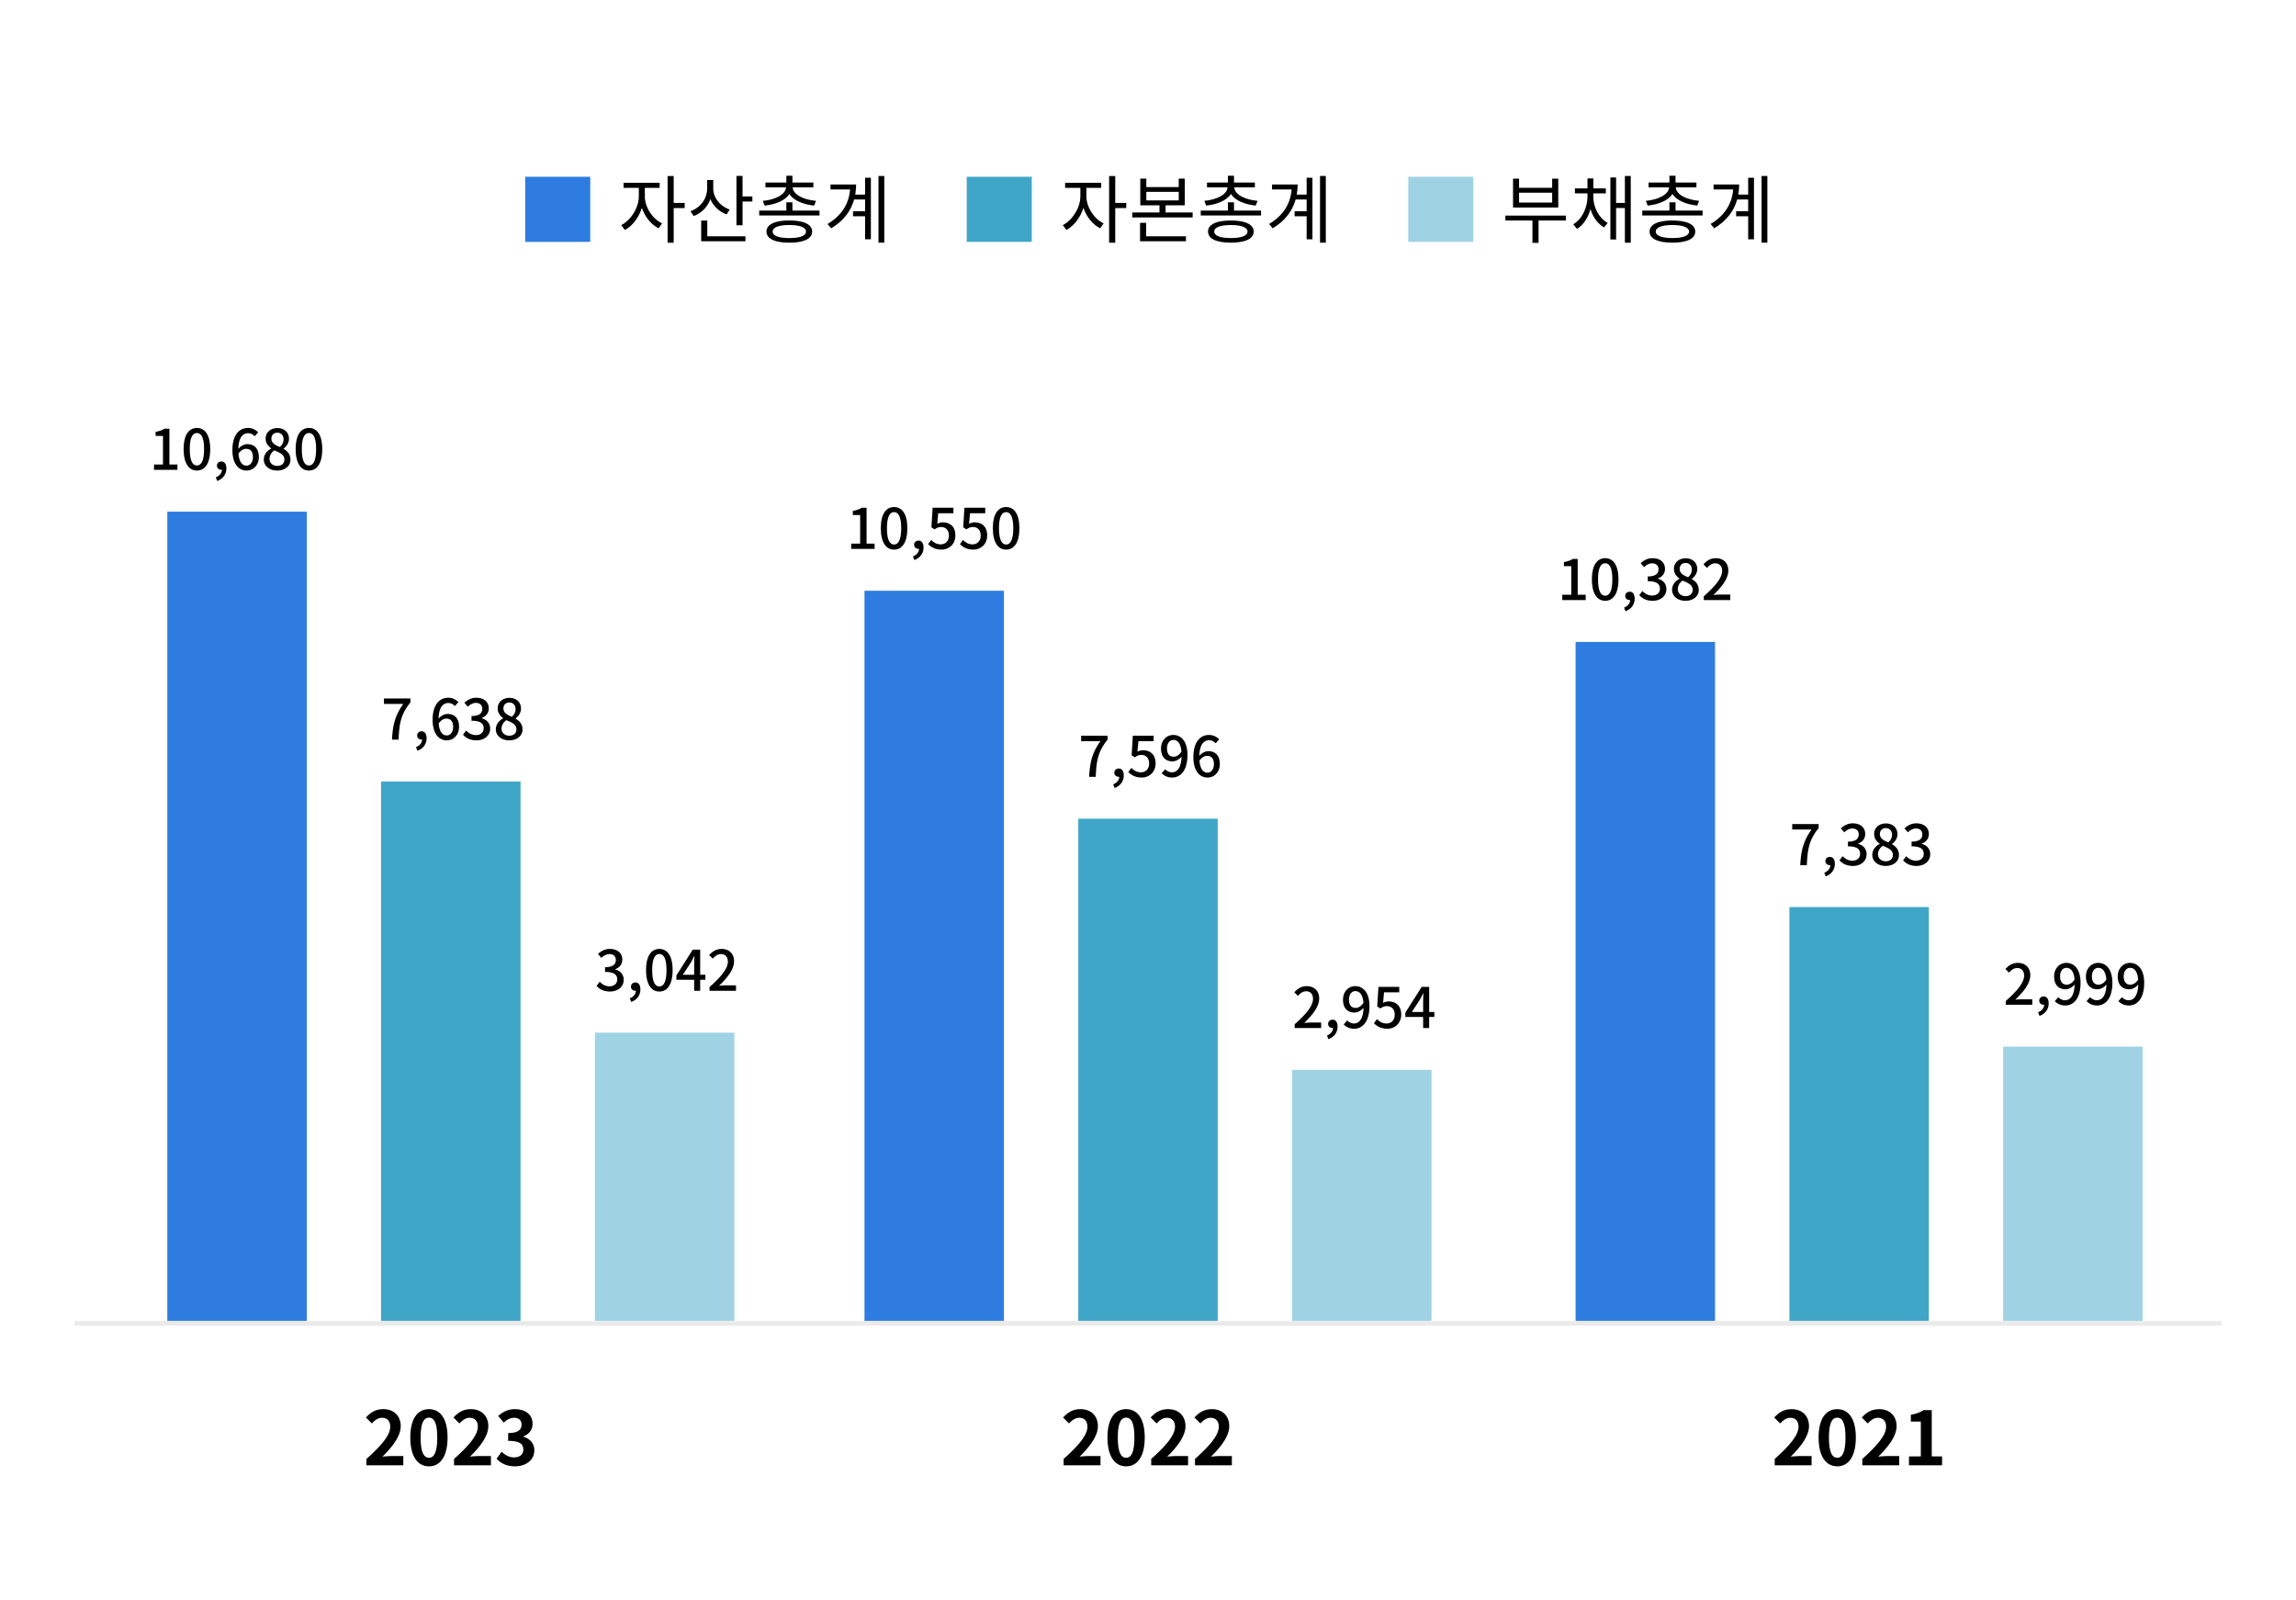
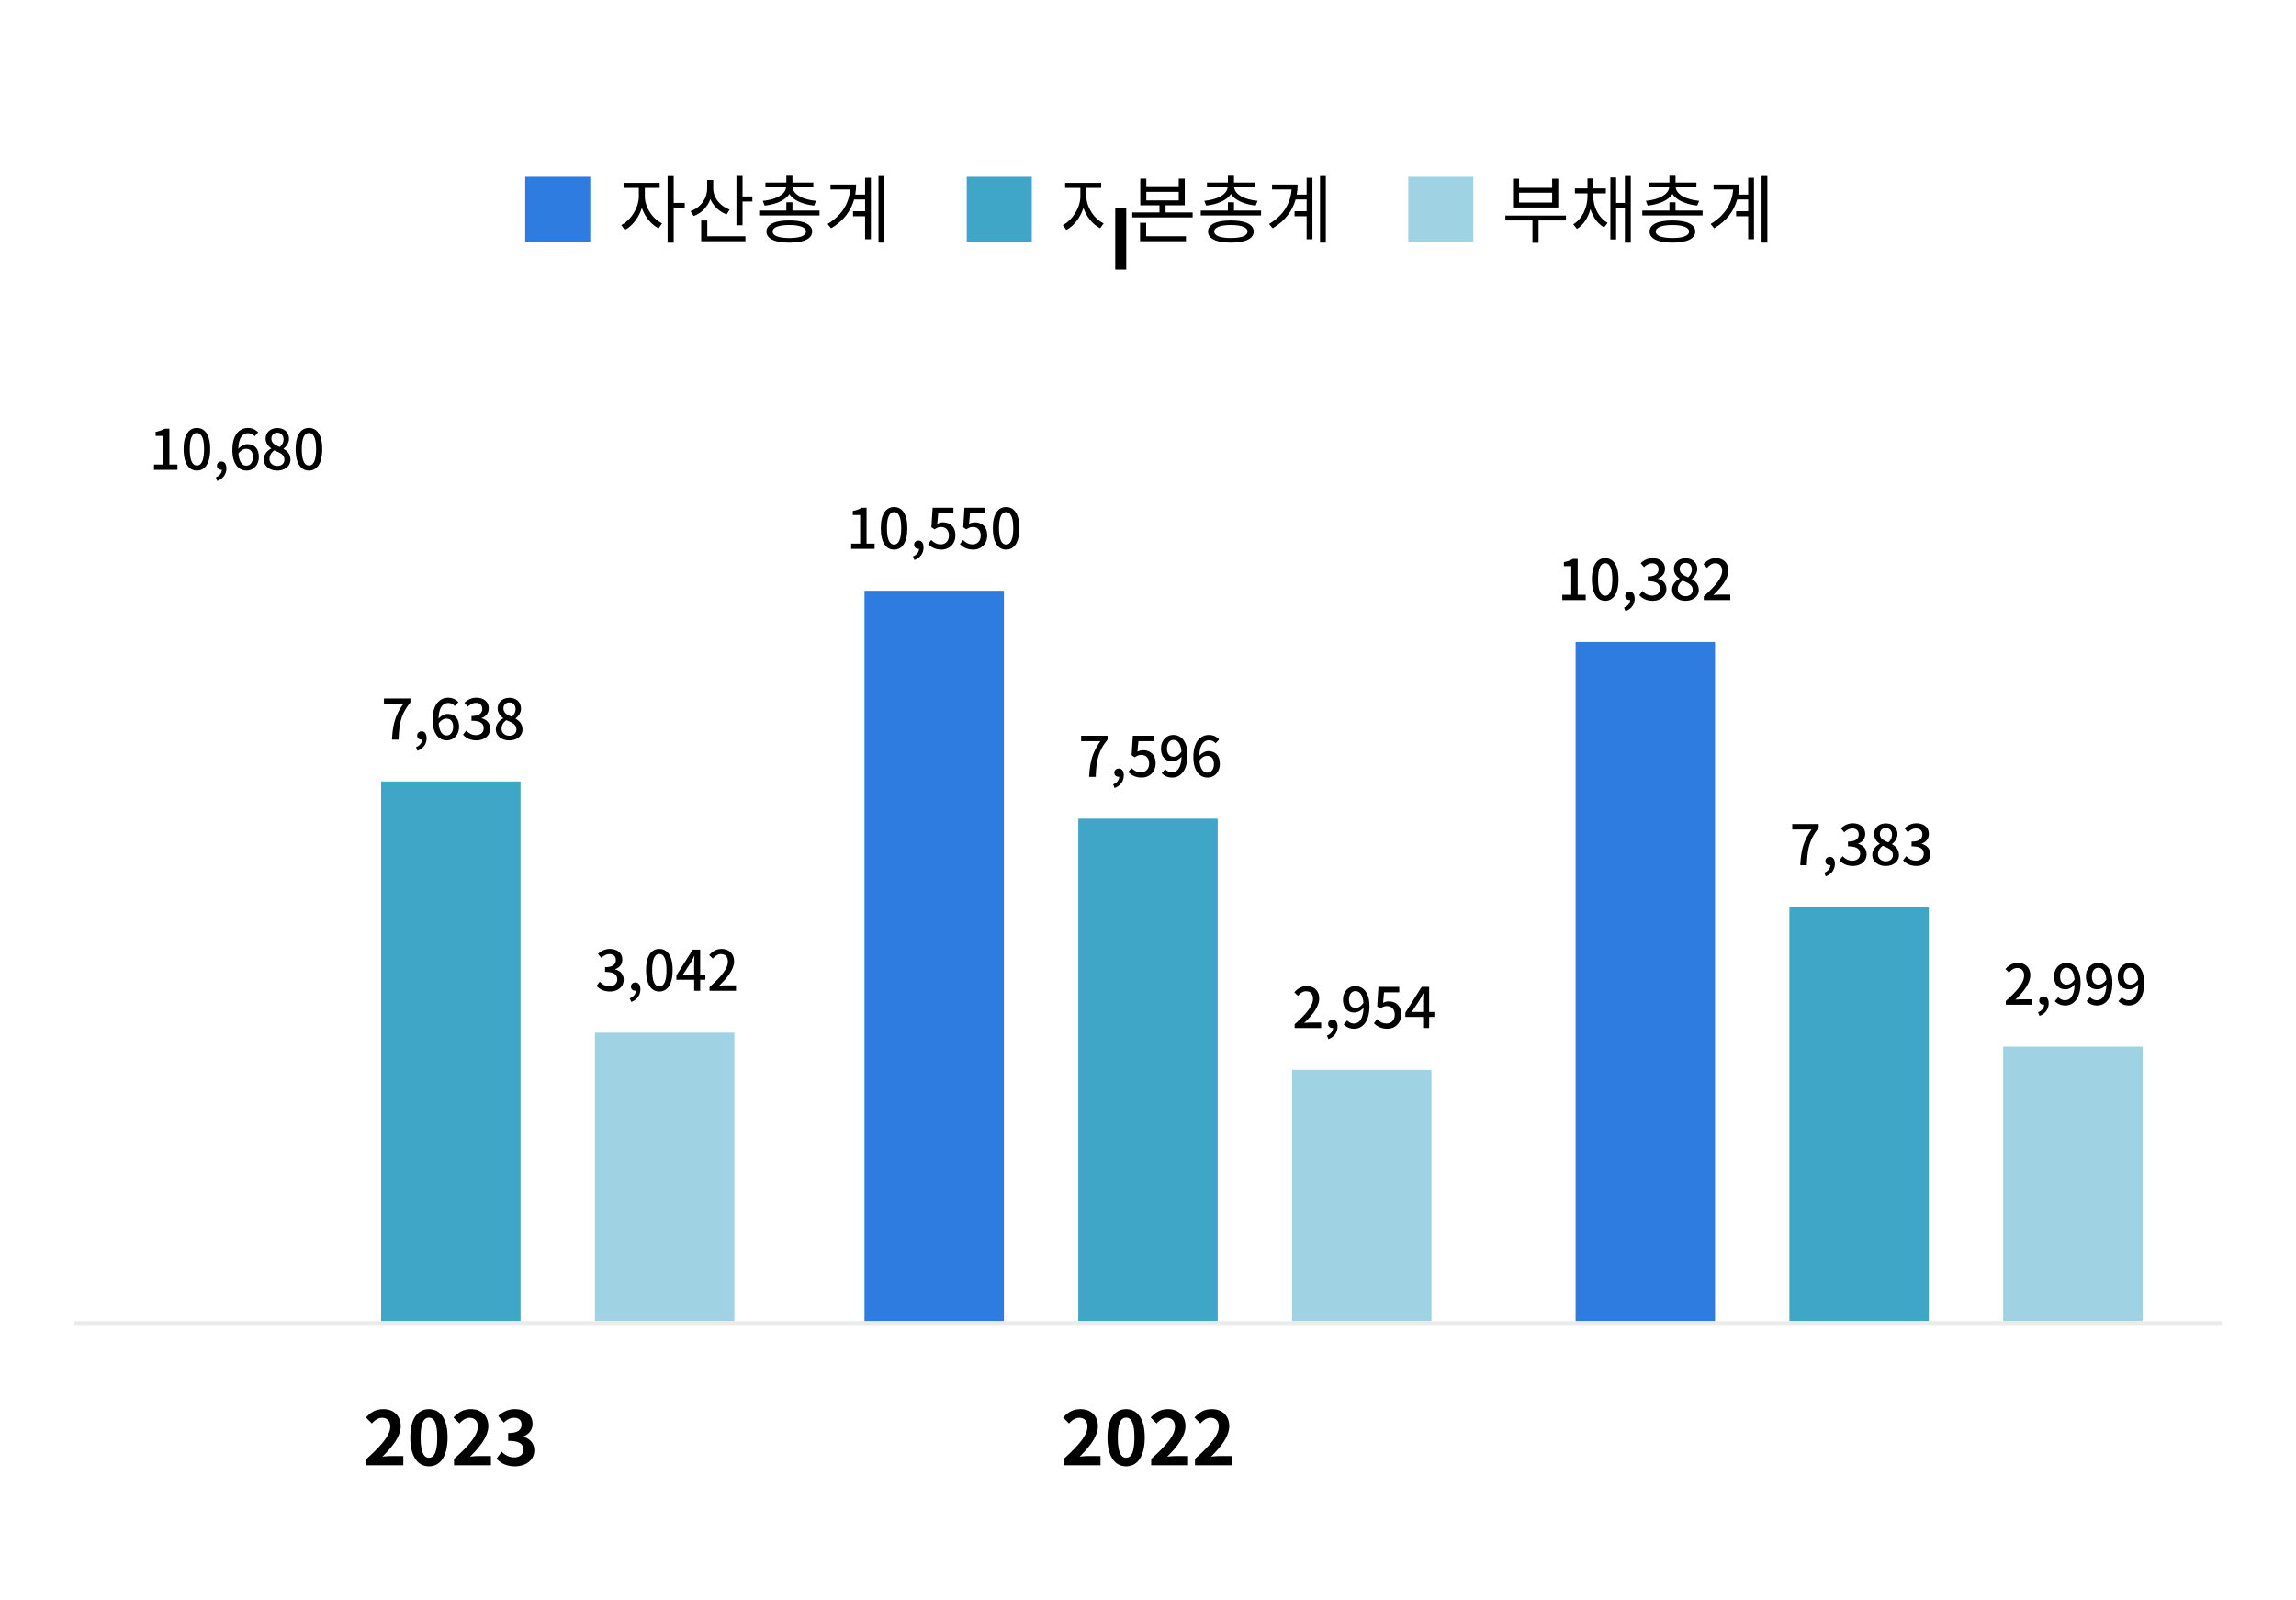
<svg xmlns="http://www.w3.org/2000/svg" width="320" height="223" viewBox="0 0 320 223" fill="none">
  <g clip-path="url(#97qa2fvk8a)">
    <path d="M312.227.324H7.774A7.452 7.452 0 0 0 .324 7.78v207.442a7.452 7.452 0 0 0 7.45 7.455h304.453a7.452 7.452 0 0 0 7.449-7.455V7.779a7.452 7.452 0 0 0-7.449-7.455z" />
-     <path d="M247.348 204.2v-.881c2.083-1.867 3.317-3.309 3.317-4.491 0-.778-.415-1.245-1.151-1.245-.56 0-1.016.363-1.409.788l-.83-.829c.705-.758 1.389-1.162 2.436-1.162 1.451 0 2.415.933 2.415 2.365 0 1.39-1.151 2.883-2.55 4.252.384-.041.892-.083 1.254-.083h1.659v1.286h-5.141zm8.715.146c-1.565 0-2.601-1.369-2.601-4.014 0-2.656 1.036-3.952 2.601-3.952s2.591 1.307 2.591 3.952-1.026 4.014-2.591 4.014zm0-1.193c.663 0 1.151-.664 1.151-2.821 0-2.147-.488-2.77-1.151-2.77s-1.161.623-1.161 2.77c0 2.157.498 2.821 1.161 2.821zm3.492 1.047v-.881c2.083-1.867 3.316-3.309 3.316-4.491 0-.778-.414-1.245-1.15-1.245-.56 0-1.016.363-1.41.788l-.829-.829c.705-.758 1.389-1.162 2.436-1.162 1.451 0 2.415.933 2.415 2.365 0 1.39-1.151 2.883-2.55 4.252.383-.041.891-.083 1.254-.083h1.658v1.286h-5.14zm6.507 0v-1.234h1.648v-4.854h-1.389v-.944c.767-.145 1.296-.342 1.783-.653h1.13v6.451h1.44v1.234h-4.612z" fill="#000" />
    <path d="M239.029 89.46h-19.433v94.645h19.433V89.46z" fill="#2E7CE0" />
    <path d="M217.74 83.625v-.74h1.252v-3.982h-1.026v-.568c.536-.101.917-.233 1.243-.443h.677v4.994h1.119v.739h-3.265zm5.98.101c-1.12 0-1.85-.996-1.85-2.987 0-1.984.73-2.949 1.85-2.949 1.119 0 1.85.973 1.85 2.949 0 1.991-.731 2.987-1.85 2.987zm0-.708c.583 0 .995-.622.995-2.28 0-1.64-.412-2.24-.995-2.24s-.995.6-.995 2.24c0 1.658.412 2.28.995 2.28zm2.832 2.163-.202-.506c.536-.218.847-.614.847-1.066a.318.318 0 0 1-.085.008c-.319 0-.599-.202-.599-.576 0-.35.28-.575.622-.575.435 0 .692.365.692.964 0 .817-.474 1.447-1.275 1.75zm3.784-1.455c-.902 0-1.485-.358-1.865-.786l.435-.575c.334.342.762.63 1.352.63.646 0 1.089-.358 1.089-.957 0-.63-.404-1.042-1.695-1.042v-.662c1.127 0 1.5-.428 1.5-1.003 0-.506-.334-.817-.878-.825-.443.008-.816.218-1.143.537l-.466-.56c.451-.405.979-.693 1.64-.693 1.026 0 1.749.537 1.749 1.478 0 .662-.381 1.12-.987 1.346v.04c.661.163 1.181.66 1.181 1.43 0 1.035-.862 1.642-1.912 1.642zm4.573 0c-1.072 0-1.865-.638-1.865-1.525 0-.754.497-1.26 1.026-1.54v-.039c-.428-.303-.77-.731-.77-1.338 0-.895.7-1.478 1.633-1.478.995 0 1.617.622 1.617 1.517 0 .583-.397 1.081-.754 1.346v.039c.513.288.964.739.964 1.517 0 .848-.747 1.501-1.851 1.501zm.374-3.283c.342-.319.513-.684.513-1.066 0-.528-.319-.925-.879-.925-.466 0-.816.319-.816.832 0 .622.544.91 1.182 1.16zm-.358 2.637c.591 0 .987-.342.987-.879 0-.7-.629-.964-1.407-1.283-.396.272-.668.7-.668 1.198 0 .568.474.964 1.088.964zm2.537.545v-.521c1.686-1.494 2.557-2.606 2.557-3.548 0-.622-.326-1.05-.972-1.05-.45 0-.824.288-1.127.638l-.505-.498c.49-.537.995-.856 1.741-.856 1.05 0 1.726.685 1.726 1.72 0 1.104-.878 2.248-2.091 3.407.295-.031.653-.055.933-.055h1.43v.763h-3.692z" fill="#000" />
    <path d="M268.826 126.41h-19.433v57.694h19.433V126.41z" fill="#40A6C7" />
    <path d="M250.908 120.576c.101-2.093.467-3.431 1.571-4.971h-2.69v-.763h3.685v.553c-1.345 1.672-1.555 2.94-1.648 5.181h-.918zm3.548 1.555-.202-.505c.536-.218.847-.615.847-1.066a.314.314 0 0 1-.086.008c-.318 0-.598-.203-.598-.576 0-.35.28-.576.622-.576.435 0 .691.366.691.965 0 .817-.474 1.447-1.274 1.75zm3.784-1.454c-.902 0-1.485-.358-1.866-.786l.436-.576c.334.343.761.63 1.352.63.645 0 1.088-.357 1.088-.956 0-.631-.404-1.043-1.694-1.043v-.661c1.127 0 1.5-.428 1.5-1.004 0-.505-.334-.816-.878-.824-.443.008-.816.218-1.143.537l-.466-.56c.451-.405.979-.693 1.64-.693 1.026 0 1.749.537 1.749 1.478 0 .661-.381 1.12-.987 1.346v.039c.66.163 1.181.661 1.181 1.431 0 1.035-.863 1.642-1.912 1.642zm4.573 0c-1.073 0-1.865-.638-1.865-1.525 0-.755.497-1.26 1.026-1.54v-.039c-.428-.304-.77-.731-.77-1.338 0-.895.7-1.478 1.633-1.478.994 0 1.616.622 1.616 1.517 0 .583-.396 1.081-.754 1.345v.039c.513.288.964.739.964 1.517 0 .848-.746 1.502-1.85 1.502zm.373-3.283c.342-.319.513-.685.513-1.066 0-.529-.318-.926-.878-.926-.466 0-.816.319-.816.833 0 .622.544.91 1.181 1.159zm-.357 2.637c.591 0 .987-.342.987-.879 0-.7-.63-.965-1.407-1.284-.396.273-.669.701-.669 1.198 0 .568.475.965 1.089.965zm4.278.646c-.902 0-1.485-.358-1.866-.786l.435-.576c.335.343.762.63 1.353.63.645 0 1.088-.357 1.088-.956 0-.631-.404-1.043-1.694-1.043v-.661c1.127 0 1.5-.428 1.5-1.004 0-.505-.334-.816-.879-.824-.443.008-.816.218-1.142.537l-.467-.56c.451-.405.98-.693 1.641-.693 1.026 0 1.749.537 1.749 1.478 0 .661-.381 1.12-.988 1.346v.039c.661.163 1.182.661 1.182 1.431 0 1.035-.863 1.642-1.912 1.642z" fill="#000" />
    <path d="M298.623 145.857h-19.434v38.248h19.434v-38.248z" fill="#9FD3E4" />
    <path d="M279.549 140.023v-.521c1.686-1.494 2.557-2.606 2.557-3.547 0-.623-.326-1.05-.972-1.05-.45 0-.824.287-1.127.638l-.505-.498c.49-.537.995-.856 1.741-.856 1.05 0 1.726.685 1.726 1.719 0 1.105-.879 2.248-2.091 3.407.295-.031.653-.054.933-.054h1.43v.762h-3.692zm4.705 1.556-.202-.506c.536-.217.847-.614.847-1.065-.031.007-.054.007-.085.007-.319 0-.599-.202-.599-.575 0-.35.28-.576.622-.576.435 0 .692.366.692.965 0 .817-.474 1.447-1.275 1.75zm2.867-5.507c0 .731.327 1.151.925 1.151.358 0 .762-.21 1.088-.7-.085-1.128-.513-1.642-1.135-1.642-.489 0-.878.444-.878 1.191zm.723 4.052a1.962 1.962 0 0 1-1.461-.606l.489-.553c.226.257.576.428.933.428.692 0 1.29-.56 1.345-2.194-.334.413-.824.669-1.259.669-.956 0-1.602-.599-1.602-1.796 0-1.136.778-1.883 1.703-1.883 1.096 0 1.982.879 1.982 2.777 0 2.256-1.026 3.158-2.13 3.158zm3.71-4.052c0 .731.327 1.151.925 1.151.358 0 .762-.21 1.089-.7-.086-1.128-.513-1.642-1.135-1.642-.49 0-.879.444-.879 1.191zm.723 4.052c-.66 0-1.127-.264-1.461-.606l.49-.553c.225.257.575.428.932.428.692 0 1.291-.56 1.345-2.194-.334.413-.824.669-1.259.669-.956 0-1.601-.599-1.601-1.796 0-1.136.777-1.883 1.702-1.883 1.096 0 1.982.879 1.982 2.777 0 2.256-1.026 3.158-2.13 3.158zm3.711-4.052c0 .731.326 1.151.925 1.151.357 0 .762-.21 1.088-.7-.085-1.128-.513-1.642-1.135-1.642-.49 0-.878.444-.878 1.191zm.723 4.052a1.966 1.966 0 0 1-1.462-.606l.49-.553c.225.257.575.428.933.428.692 0 1.29-.56 1.345-2.194-.335.413-.824.669-1.26.669-.956 0-1.601-.599-1.601-1.796 0-1.136.777-1.883 1.702-1.883 1.096 0 1.983.879 1.983 2.777 0 2.256-1.026 3.158-2.13 3.158zM148.239 204.2v-.881c2.083-1.867 3.316-3.309 3.316-4.491 0-.778-.414-1.245-1.15-1.245-.56 0-1.016.363-1.41.788l-.829-.829c.705-.758 1.389-1.162 2.436-1.162 1.451 0 2.415.933 2.415 2.365 0 1.39-1.151 2.883-2.55 4.252.383-.041.891-.083 1.254-.083h1.658v1.286h-5.14zm8.715.146c-1.565 0-2.602-1.369-2.602-4.014 0-2.656 1.037-3.952 2.602-3.952s2.591 1.307 2.591 3.952-1.026 4.014-2.591 4.014zm0-1.193c.663 0 1.15-.664 1.15-2.821 0-2.147-.487-2.77-1.15-2.77-.664 0-1.161.623-1.161 2.77 0 2.157.497 2.821 1.161 2.821zm3.491 1.047v-.881c2.083-1.867 3.317-3.309 3.317-4.491 0-.778-.415-1.245-1.151-1.245-.559 0-1.015.363-1.409.788l-.829-.829c.704-.758 1.388-1.162 2.435-1.162 1.451 0 2.415.933 2.415 2.365 0 1.39-1.15 2.883-2.549 4.252.383-.041.891-.083 1.254-.083h1.658v1.286h-5.141zm6.104 0v-.881c2.083-1.867 3.316-3.309 3.316-4.491 0-.778-.414-1.245-1.15-1.245-.56 0-1.016.363-1.41.788l-.829-.829c.705-.758 1.389-1.162 2.436-1.162 1.451 0 2.414.933 2.414 2.365 0 1.39-1.15 2.883-2.549 4.252.383-.041.891-.083 1.254-.083h1.658v1.286h-5.14z" fill="#000" />
    <path d="M139.92 82.329h-19.434v101.776h19.434V82.329z" fill="#2E7CE0" />
    <path d="M118.631 76.494v-.739h1.251v-3.983h-1.026v-.568c.537-.1.918-.233 1.244-.443h.676v4.994h1.12v.739h-3.265zm5.979.101c-1.119 0-1.85-.996-1.85-2.987 0-1.984.731-2.948 1.85-2.948 1.12 0 1.85.972 1.85 2.948 0 1.991-.73 2.987-1.85 2.987zm0-.708c.583 0 .995-.622.995-2.28 0-1.64-.412-2.24-.995-2.24s-.995.6-.995 2.24c0 1.658.412 2.28.995 2.28zm2.833 2.163-.203-.506c.537-.218.848-.614.848-1.066-.031.008-.055.008-.086.008-.319 0-.598-.202-.598-.576 0-.35.279-.575.622-.575.435 0 .691.366.691.965 0 .816-.474 1.446-1.274 1.75zm3.784-1.455c-.902 0-1.469-.365-1.874-.762l.428-.584c.326.327.738.615 1.337.615.645 0 1.135-.46 1.135-1.222s-.435-1.197-1.088-1.197c-.366 0-.583.109-.918.326l-.435-.287.171-2.723h2.9v.762h-2.123l-.132 1.47c.249-.124.474-.202.785-.202.956 0 1.742.568 1.742 1.82 0 1.268-.925 1.984-1.928 1.984zm4.433 0c-.902 0-1.469-.365-1.873-.762l.427-.584c.327.327.739.615 1.337.615.646 0 1.135-.46 1.135-1.222s-.435-1.197-1.088-1.197c-.365 0-.583.109-.917.326l-.436-.287.171-2.723h2.9v.762h-2.122l-.132 1.47c.248-.124.474-.202.785-.202.956 0 1.741.568 1.741 1.82 0 1.268-.925 1.984-1.928 1.984zm4.566 0c-1.12 0-1.85-.996-1.85-2.987 0-1.984.73-2.948 1.85-2.948 1.119 0 1.85.972 1.85 2.948 0 1.991-.731 2.987-1.85 2.987zm0-.708c.583 0 .995-.622.995-2.28 0-1.64-.412-2.24-.995-2.24s-.995.6-.995 2.24c0 1.658.412 2.28.995 2.28z" fill="#000" />
    <path d="M169.716 114.093h-19.433v70.012h19.433v-70.012z" fill="#40A6C7" />
    <path d="M151.799 108.259c.101-2.093.466-3.431 1.57-4.971h-2.689v-.763h3.684v.553c-1.345 1.672-1.554 2.94-1.648 5.181h-.917zm3.547 1.555-.202-.505c.536-.218.847-.615.847-1.066-.031.008-.054.008-.085.008-.319 0-.599-.202-.599-.576 0-.35.28-.575.622-.575.436 0 .692.365.692.964 0 .817-.474 1.447-1.275 1.75zm3.785-1.454c-.902 0-1.47-.366-1.874-.763l.428-.583c.326.327.738.615 1.337.615.645 0 1.135-.459 1.135-1.222 0-.762-.436-1.198-1.089-1.198-.365 0-.583.109-.917.327l-.435-.288.171-2.723h2.899v.763h-2.122l-.132 1.47a1.64 1.64 0 0 1 .785-.202c.956 0 1.741.568 1.741 1.82 0 1.268-.925 1.984-1.927 1.984zm3.516-4.053c0 .731.326 1.151.925 1.151.357 0 .761-.21 1.088-.7-.086-1.128-.513-1.641-1.135-1.641-.49 0-.878.443-.878 1.19zm.723 4.053a1.964 1.964 0 0 1-1.462-.607l.49-.552c.225.256.575.428.933.428.692 0 1.29-.561 1.344-2.194-.334.412-.823.669-1.259.669-.956 0-1.601-.599-1.601-1.797 0-1.136.777-1.883 1.702-1.883 1.096 0 1.982.879 1.982 2.777 0 2.256-1.026 3.159-2.129 3.159zm4.868-3.026c-.326 0-.723.179-1.065.669.094 1.135.506 1.672 1.12 1.672.497 0 .894-.451.894-1.198 0-.731-.335-1.143-.949-1.143zm.062 3.026c-1.088 0-1.974-.91-1.974-2.855 0-2.202 1.034-3.081 2.161-3.081.637 0 1.104.273 1.43.615l-.489.544a1.229 1.229 0 0 0-.894-.427c-.731 0-1.337.552-1.376 2.185.334-.412.831-.661 1.243-.661.964 0 1.61.591 1.61 1.797 0 1.136-.778 1.883-1.711 1.883z" fill="#000" />
    <path d="M199.513 149.099H180.08v35.005h19.433v-35.005z" fill="#9FD3E4" />
    <path d="M180.439 143.264v-.521c1.687-1.493 2.558-2.606 2.558-3.547 0-.622-.327-1.05-.972-1.05-.451 0-.824.288-1.127.638l-.505-.498c.489-.537.995-.856 1.741-.856 1.049 0 1.725.685 1.725 1.719 0 1.105-.878 2.249-2.091 3.408.296-.032.653-.055.933-.055h1.431v.762h-3.693zm4.706 1.556-.202-.505c.536-.218.847-.615.847-1.066-.031.008-.055.008-.086.008-.318 0-.598-.203-.598-.576 0-.35.28-.576.622-.576.435 0 .691.366.691.965 0 .817-.474 1.447-1.274 1.75zm2.867-5.507c0 .731.326 1.151.925 1.151.357 0 .762-.21 1.088-.7-.086-1.128-.513-1.641-1.135-1.641-.49 0-.878.443-.878 1.19zm.723 4.053a1.964 1.964 0 0 1-1.462-.607l.49-.552c.225.256.575.427.933.427.692 0 1.29-.56 1.345-2.193-.335.412-.824.669-1.26.669-.956 0-1.601-.599-1.601-1.797 0-1.136.777-1.883 1.702-1.883 1.096 0 1.982.879 1.982 2.777 0 2.256-1.026 3.159-2.129 3.159zm4.627 0c-.901 0-1.469-.366-1.873-.763l.427-.583c.327.327.739.614 1.337.614.646 0 1.135-.459 1.135-1.221s-.435-1.198-1.088-1.198c-.365 0-.583.109-.917.327l-.435-.288.171-2.723h2.899v.763h-2.122l-.132 1.47c.249-.125.474-.202.785-.202.956 0 1.741.568 1.741 1.82 0 1.268-.925 1.984-1.928 1.984zm3.408-2.334h1.578v-1.501c0-.312.023-.794.038-1.113h-.031c-.14.296-.295.591-.458.887l-1.127 1.727zm1.578 2.232v-1.54h-2.48v-.599l2.277-3.594h1.042v3.501h.723v.692h-.723v1.54h-.839zM51.073 204.2v-.881c2.083-1.867 3.316-3.309 3.316-4.491 0-.778-.414-1.245-1.15-1.245-.56 0-1.016.363-1.41.788l-.829-.829c.705-.758 1.389-1.162 2.436-1.162 1.45 0 2.414.933 2.414 2.365 0 1.39-1.15 2.883-2.55 4.252a13.32 13.32 0 0 1 1.255-.083h1.658v1.286h-5.14zm8.715.146c-1.566 0-2.602-1.369-2.602-4.014 0-2.656 1.036-3.952 2.602-3.952 1.565 0 2.59 1.307 2.59 3.952s-1.025 4.014-2.59 4.014zm0-1.193c.663 0 1.15-.664 1.15-2.821 0-2.147-.487-2.77-1.15-2.77-.664 0-1.161.623-1.161 2.77 0 2.157.497 2.821 1.16 2.821zm3.491 1.047v-.881c2.083-1.867 3.317-3.309 3.317-4.491 0-.778-.415-1.245-1.15-1.245-.56 0-1.017.363-1.41.788l-.83-.829c.705-.758 1.39-1.162 2.436-1.162 1.451 0 2.415.933 2.415 2.365 0 1.39-1.15 2.883-2.55 4.252.384-.041.892-.083 1.254-.083h1.659v1.286h-5.141zm8.497.146c-1.212 0-2.03-.457-2.57-1.069l.715-.964c.456.446 1.016.788 1.71.788.778 0 1.306-.384 1.306-1.079 0-.746-.445-1.224-2.114-1.224v-1.089c1.41 0 1.866-.487 1.866-1.172 0-.601-.374-.954-1.026-.954-.55 0-.995.249-1.451.674l-.778-.933c.663-.581 1.4-.944 2.301-.944 1.482 0 2.487.736 2.487 2.043 0 .83-.466 1.432-1.274 1.753v.052c.86.238 1.523.882 1.523 1.888 0 1.41-1.233 2.23-2.695 2.23z" fill="#000" />
-     <path d="M42.754 71.308H23.32v112.797h19.434V71.308z" fill="#2E7CE0" />
    <path d="M21.465 65.474v-.74h1.251v-3.982H21.69v-.568c.537-.1.918-.233 1.244-.443h.676v4.994h1.12v.739h-3.265zm5.98.101c-1.12 0-1.85-.996-1.85-2.987 0-1.984.73-2.948 1.85-2.948s1.85.972 1.85 2.948c0 1.991-.73 2.987-1.85 2.987zm0-.708c.583 0 .995-.622.995-2.28 0-1.64-.412-2.24-.995-2.24s-.995.6-.995 2.24c0 1.658.412 2.28.995 2.28zm2.832 2.163-.202-.506c.536-.218.847-.614.847-1.066-.031.008-.054.008-.085.008-.32 0-.599-.202-.599-.575 0-.35.28-.576.622-.576.435 0 .692.365.692.965 0 .816-.474 1.446-1.275 1.75zm4.025-4.481c-.326 0-.723.179-1.065.669.094 1.136.505 1.672 1.12 1.672.497 0 .894-.45.894-1.197 0-.732-.335-1.144-.949-1.144zm.062 3.026c-1.088 0-1.974-.91-1.974-2.855 0-2.201 1.034-3.08 2.161-3.08a1.92 1.92 0 0 1 1.43.614l-.49.545a1.229 1.229 0 0 0-.893-.428c-.731 0-1.337.552-1.376 2.186.334-.413.831-.661 1.243-.661.964 0 1.61.59 1.61 1.797 0 1.135-.778 1.882-1.71 1.882zm4.27 0c-1.072 0-1.865-.638-1.865-1.525 0-.754.497-1.26 1.026-1.54v-.039c-.428-.303-.77-.731-.77-1.338 0-.894.7-1.478 1.633-1.478.995 0 1.617.623 1.617 1.517 0 .584-.397 1.081-.755 1.346v.039c.514.288.964.739.964 1.517 0 .848-.746 1.501-1.85 1.501zm.373-3.283c.343-.319.514-.684.514-1.065 0-.53-.32-.926-.879-.926-.466 0-.816.319-.816.832 0 .623.544.91 1.181 1.16zm-.357 2.637c.59 0 .987-.342.987-.879 0-.7-.63-.964-1.407-1.283-.396.272-.668.7-.668 1.198 0 .568.474.964 1.088.964zm4.41.646c-1.12 0-1.85-.996-1.85-2.987 0-1.984.73-2.948 1.85-2.948s1.85.972 1.85 2.948c0 1.991-.73 2.987-1.85 2.987zm0-.708c.583 0 .995-.622.995-2.28 0-1.64-.412-2.24-.995-2.24s-.995.6-.995 2.24c0 1.658.412 2.28.995 2.28z" fill="#000" />
    <path d="M72.55 108.907H53.117v75.197H72.55v-75.197z" fill="#40A6C7" />
    <path d="M54.635 103.073c.101-2.093.466-3.431 1.57-4.971h-2.69v-.763H57.2v.553c-1.345 1.672-1.555 2.94-1.648 5.181h-.917zm3.547 1.555-.202-.505c.536-.218.847-.615.847-1.066-.03.008-.054.008-.085.008-.319 0-.599-.202-.599-.576 0-.35.28-.575.622-.575.435 0 .692.365.692.964 0 .817-.474 1.447-1.275 1.75zm4.025-4.48c-.326 0-.723.179-1.065.669.094 1.135.506 1.672 1.12 1.672.497 0 .894-.451.894-1.198 0-.731-.334-1.143-.949-1.143zm.063 3.026c-1.089 0-1.975-.91-1.975-2.855 0-2.202 1.034-3.08 2.161-3.08a1.92 1.92 0 0 1 1.43.614l-.49.544a1.229 1.229 0 0 0-.893-.428c-.73 0-1.337.553-1.376 2.186.334-.412.832-.66 1.244-.66.964 0 1.609.59 1.609 1.796 0 1.136-.778 1.883-1.71 1.883zm4.13 0c-.902 0-1.485-.358-1.866-.786l.435-.576c.335.343.762.63 1.353.63.645 0 1.088-.357 1.088-.956 0-.63-.404-1.043-1.694-1.043v-.661c1.127 0 1.5-.428 1.5-1.004 0-.505-.334-.816-.879-.824-.443.008-.816.218-1.142.537l-.467-.56c.451-.405.98-.693 1.64-.693 1.027 0 1.75.537 1.75 1.478 0 .662-.381 1.12-.988 1.346v.039c.661.163 1.182.661 1.182 1.431 0 1.035-.863 1.642-1.912 1.642zm4.573 0c-1.073 0-1.866-.638-1.866-1.525 0-.755.498-1.26 1.026-1.54v-.039c-.427-.303-.77-.731-.77-1.338 0-.895.7-1.478 1.633-1.478.995 0 1.617.622 1.617 1.517 0 .583-.396 1.081-.754 1.346v.038c.513.288.964.739.964 1.517 0 .848-.746 1.502-1.85 1.502zm.373-3.283c.342-.319.513-.685.513-1.066 0-.529-.319-.925-.878-.925-.467 0-.817.318-.817.832 0 .622.545.91 1.182 1.159zm-.358 2.637c.591 0 .988-.342.988-.879 0-.7-.63-.965-1.407-1.284-.397.273-.669.701-.669 1.198 0 .568.474.965 1.088.965z" fill="#000" />
    <path d="M102.347 143.913H82.914v40.191h19.433v-40.191z" fill="#9FD3E4" />
    <path d="M85.014 138.18c-.902 0-1.485-.358-1.866-.786l.436-.576c.334.343.761.63 1.352.63.645 0 1.089-.357 1.089-.956 0-.631-.405-1.043-1.695-1.043v-.661c1.127 0 1.5-.428 1.5-1.004 0-.505-.334-.816-.878-.824-.443.008-.816.218-1.143.537l-.466-.561c.45-.404.98-.692 1.64-.692 1.026 0 1.749.537 1.749 1.478 0 .661-.381 1.12-.987 1.346v.039c.66.163 1.181.661 1.181 1.431 0 1.035-.863 1.642-1.912 1.642zm2.964 1.454-.202-.505c.537-.218.847-.615.847-1.066a.31.31 0 0 1-.085.008c-.319 0-.599-.203-.599-.576 0-.35.28-.576.622-.576.435 0 .692.366.692.965 0 .817-.474 1.447-1.275 1.75zm3.917-1.454c-1.12 0-1.85-.996-1.85-2.988 0-1.983.73-2.948 1.85-2.948 1.119 0 1.85.973 1.85 2.948 0 1.992-.731 2.988-1.85 2.988zm0-.708c.583 0 .995-.623.995-2.28 0-1.641-.412-2.24-.995-2.24s-.995.599-.995 2.24c0 1.657.412 2.28.995 2.28zm3.275-1.626h1.578v-1.502c0-.311.023-.793.039-1.112h-.031c-.14.296-.296.591-.46.887l-1.126 1.727zm1.578 2.232v-1.54h-2.48v-.599l2.278-3.594h1.041v3.501h.723v.692h-.723v1.54h-.84zm2.14 0v-.521c1.687-1.493 2.557-2.606 2.557-3.547 0-.622-.326-1.05-.971-1.05-.451 0-.824.288-1.127.638l-.506-.498c.49-.537.995-.856 1.742-.856 1.049 0 1.725.685 1.725 1.719 0 1.105-.878 2.248-2.091 3.408.296-.032.653-.055.933-.055h1.43v.762h-3.692zM89.873 26.184v1.183c0 1.483 1.058 3.132 2.405 3.765l-.487.684c-1.037-.518-1.907-1.607-2.332-2.852-.425 1.359-1.327 2.541-2.374 3.08l-.497-.674c1.327-.664 2.446-2.427 2.446-4.003v-1.183h-2.125v-.705h5.027v.705h-2.063zm5.556 2.095v.716h-1.534v4.833h-.85v-9.293h.85v3.744h1.534zm6.269.924-.425.674a3.91 3.91 0 0 1-2.27-2.137 3.858 3.858 0 0 1-2.322 2.365l-.445-.674c1.42-.509 2.321-1.753 2.321-3.195v-1.151h.85v1.172c0 1.276.923 2.458 2.291 2.946zm-3.12 1.535v2.188h5.317v.695h-6.167v-2.883h.85zm4.913-3.36h1.368v.704h-1.368v3.31h-.85v-6.878h.85v2.863zm3.077 1.275-.259-.664c1.731-.155 3.161-.86 3.244-1.877h-2.871v-.674h2.913v-.944h.85v.944h2.912v.674h-2.881c.083 1.016 1.503 1.722 3.254 1.877l-.259.664c-1.534-.166-2.892-.716-3.451-1.629-.57.913-1.918 1.463-3.452 1.629zm3.441 4.522c1.472 0 2.322-.321 2.322-.902s-.85-.913-2.322-.913c-1.471 0-2.321.332-2.321.913 0 .58.85.902 2.321.902zm0-2.448c2.001 0 3.182.54 3.182 1.546s-1.181 1.545-3.182 1.545c-2 0-3.181-.54-3.181-1.545 0-1.006 1.181-1.546 3.181-1.546zm.436-1.38h3.772v.685h-8.405v-.684h3.783v-1.151h.85v1.15zm10.125-2.23v-2.343h.808v8.577h-.808v-3.215h-1.679v-.695h1.679v-1.639h-1.534c-.435 1.567-1.441 2.967-3.202 4.014l-.498-.601c2-1.193 2.995-2.863 3.14-4.813h-2.725v-.695h3.565c0 .477-.041.944-.124 1.41h1.378zm1.866-2.592h.808v9.293h-.808v-9.293z" fill="#000" />
    <path d="M82.268 24.634h-9.069v9.075h9.069v-9.075z" fill="#2E7CE0" />
-     <path d="M151.412 26.184v1.183c0 1.483 1.058 3.132 2.405 3.765l-.487.684c-1.037-.518-1.907-1.607-2.332-2.852-.425 1.359-1.327 2.541-2.374 3.08l-.497-.674c1.327-.664 2.446-2.427 2.446-4.003v-1.183h-2.125v-.705h5.027v.705h-2.063zm5.556 2.095v.716h-1.534v4.833h-.85v-9.293h.85v3.744h1.534zm2.776 2.77v1.877h5.545v.695h-6.395V31.05h.85zm.021-4.315v1.193h4.519v-1.193h-4.519zm2.684 2.873h3.773v.695h-8.416v-.695h3.793v-.996h-2.674v-3.723h.84v1.182h4.519v-1.182h.839v3.723h-2.674v.996zm5.659-.954-.26-.664c1.731-.155 3.162-.86 3.244-1.877h-2.87v-.674h2.912v-.944h.85v.944h2.912v.674h-2.881c.083 1.016 1.503 1.722 3.254 1.877l-.259.664c-1.534-.166-2.891-.716-3.451-1.629-.57.913-1.918 1.463-3.451 1.629zm3.44 4.522c1.472 0 2.322-.321 2.322-.902s-.85-.913-2.322-.913c-1.471 0-2.321.332-2.321.913 0 .58.85.902 2.321.902zm0-2.448c2.001 0 3.182.54 3.182 1.546s-1.181 1.545-3.182 1.545c-2 0-3.181-.54-3.181-1.545 0-1.006 1.181-1.546 3.181-1.546zm.436-1.38h3.772v.685h-8.405v-.684h3.783v-1.151h.85v1.15zm10.125-2.23v-2.343h.809v8.577h-.809v-3.215h-1.679v-.695h1.679v-1.639h-1.534c-.435 1.567-1.44 2.967-3.202 4.014l-.498-.601c2-1.193 2.995-2.863 3.141-4.813h-2.726v-.695h3.565c0 .477-.041.944-.124 1.41h1.378zm1.866-2.592h.808v9.293h-.808v-9.293z" fill="#000" />
+     <path d="M151.412 26.184v1.183c0 1.483 1.058 3.132 2.405 3.765l-.487.684c-1.037-.518-1.907-1.607-2.332-2.852-.425 1.359-1.327 2.541-2.374 3.08l-.497-.674c1.327-.664 2.446-2.427 2.446-4.003v-1.183h-2.125v-.705h5.027v.705h-2.063zm5.556 2.095v.716h-1.534v4.833h-.85h.85v3.744h1.534zm2.776 2.77v1.877h5.545v.695h-6.395V31.05h.85zm.021-4.315v1.193h4.519v-1.193h-4.519zm2.684 2.873h3.773v.695h-8.416v-.695h3.793v-.996h-2.674v-3.723h.84v1.182h4.519v-1.182h.839v3.723h-2.674v.996zm5.659-.954-.26-.664c1.731-.155 3.162-.86 3.244-1.877h-2.87v-.674h2.912v-.944h.85v.944h2.912v.674h-2.881c.083 1.016 1.503 1.722 3.254 1.877l-.259.664c-1.534-.166-2.891-.716-3.451-1.629-.57.913-1.918 1.463-3.451 1.629zm3.44 4.522c1.472 0 2.322-.321 2.322-.902s-.85-.913-2.322-.913c-1.471 0-2.321.332-2.321.913 0 .58.85.902 2.321.902zm0-2.448c2.001 0 3.182.54 3.182 1.546s-1.181 1.545-3.182 1.545c-2 0-3.181-.54-3.181-1.545 0-1.006 1.181-1.546 3.181-1.546zm.436-1.38h3.772v.685h-8.405v-.684h3.783v-1.151h.85v1.15zm10.125-2.23v-2.343h.809v8.577h-.809v-3.215h-1.679v-.695h1.679v-1.639h-1.534c-.435 1.567-1.44 2.967-3.202 4.014l-.498-.601c2-1.193 2.995-2.863 3.141-4.813h-2.726v-.695h3.565c0 .477-.041.944-.124 1.41h1.378zm1.866-2.592h.808v9.293h-.808v-9.293z" fill="#000" />
    <path d="M143.805 24.634h-9.069v9.075h9.069v-9.075z" fill="#40A6C7" />
    <path d="M216.33 28.228v-1.37h-4.612v1.37h4.612zm.85-3.33v4.024h-6.302v-4.024h.84v1.276h4.612v-1.276h.85zm1.067 5.145v.684h-3.814v3.112h-.85v-3.112h-3.772v-.684h8.436zm3.813-3.091v.425c0 1.483.757 2.998 2 3.682l-.487.633c-.912-.508-1.565-1.442-1.907-2.552-.321 1.183-.974 2.22-1.886 2.76l-.508-.644c1.254-.736 1.98-2.354 1.98-3.879v-.425H219.5v-.695h1.752v-1.39h.818v1.39h1.742v.695h-1.752zm4.405-2.427h.819v9.303h-.819v-4.843h-1.223v4.387h-.798v-8.64h.798v3.547h1.223v-3.754zm3.181 4.128-.259-.664c1.731-.155 3.161-.86 3.244-1.877h-2.871v-.674h2.912v-.944h.85v.944h2.913v.674h-2.882c.083 1.016 1.503 1.722 3.255 1.877l-.259.664c-1.534-.166-2.892-.716-3.452-1.629-.57.913-1.917 1.463-3.451 1.629zm3.441 4.522c1.472 0 2.322-.321 2.322-.902s-.85-.913-2.322-.913-2.322.332-2.322.913c0 .58.85.902 2.322.902zm0-2.448c2 0 3.182.54 3.182 1.546s-1.182 1.545-3.182 1.545-3.182-.54-3.182-1.545c0-1.006 1.182-1.546 3.182-1.546zm.435-1.38h3.773v.685h-8.406v-.684h3.783v-1.151h.85v1.15zm10.126-2.23v-2.343h.808v8.577h-.808v-3.215h-1.679v-.695h1.679v-1.639h-1.534c-.436 1.567-1.441 2.967-3.203 4.014l-.497-.601c2-1.193 2.995-2.863 3.14-4.813h-2.726v-.695h3.566c0 .477-.042.944-.125 1.41h1.379zm1.865-2.592h.809v9.293h-.809v-9.293z" fill="#000" />
    <path d="M205.344 24.634h-9.069v9.075h9.069v-9.075z" fill="#9FD3E4" />
    <path d="M309.636 184.104H10.366v.649h299.27v-.649z" fill="#EAEAEA" />
  </g>
  <defs>
    <clipPath id="97qa2fvk8a">
      <path fill="#fff" d="M0 0h320v223H0z" />
    </clipPath>
  </defs>
</svg>